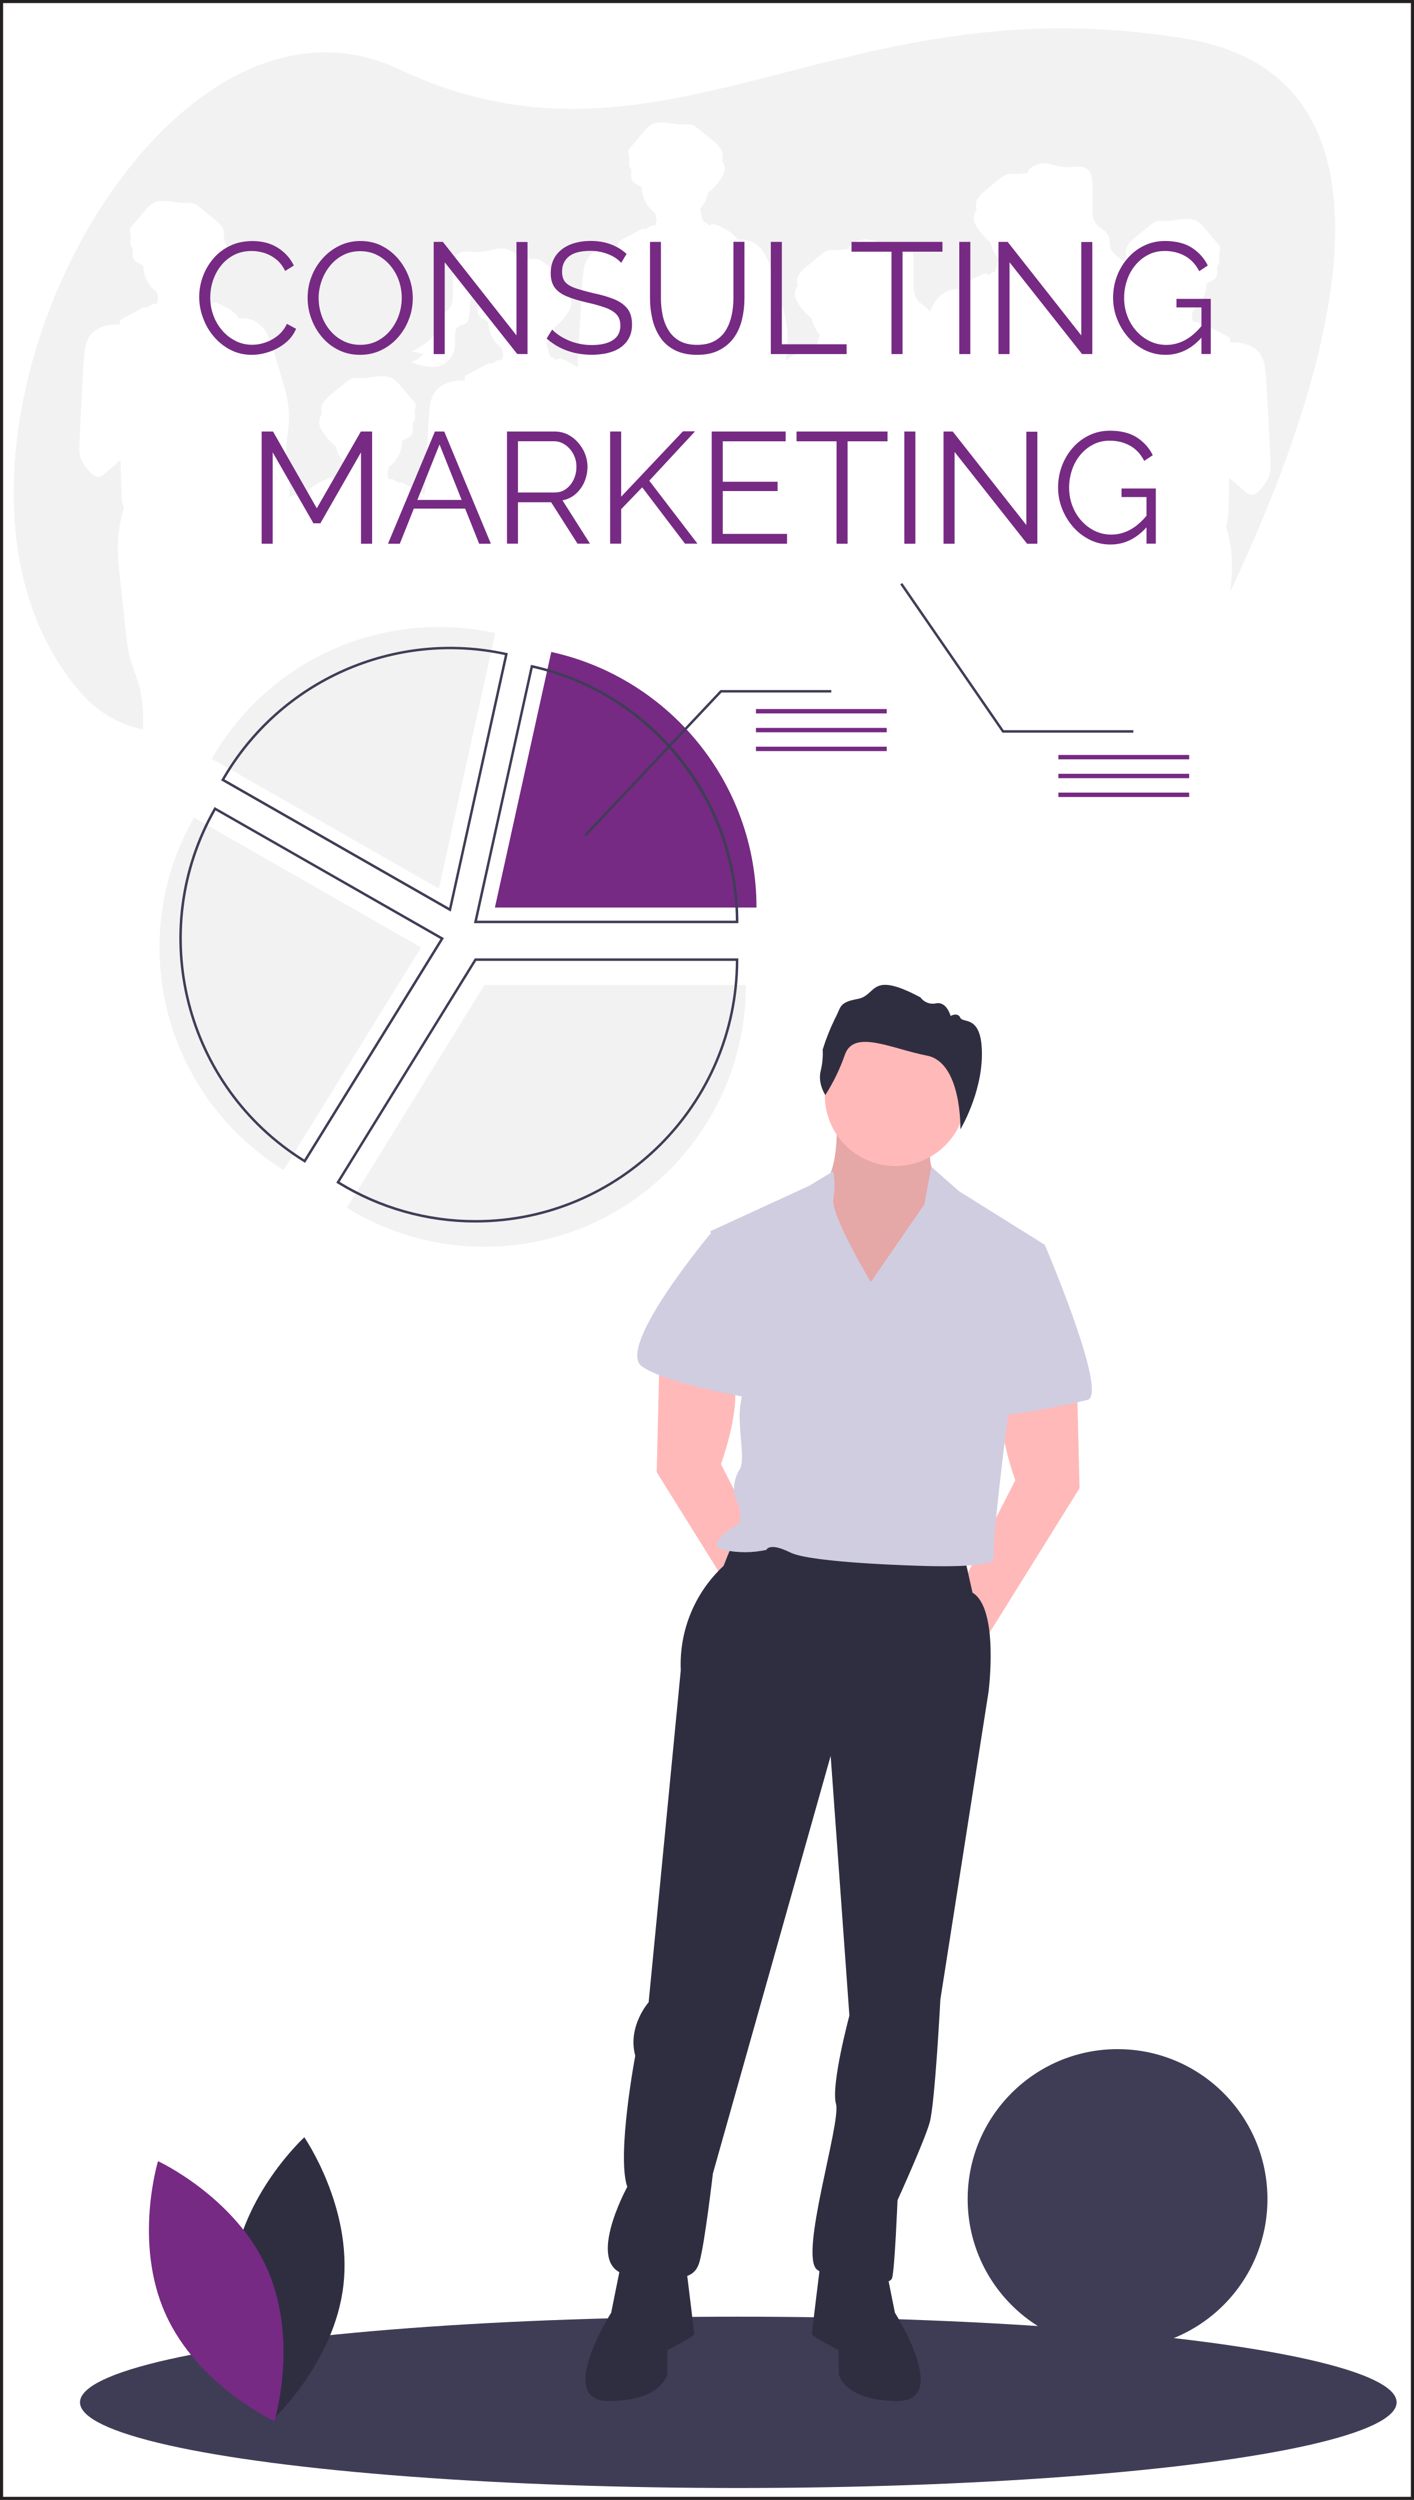
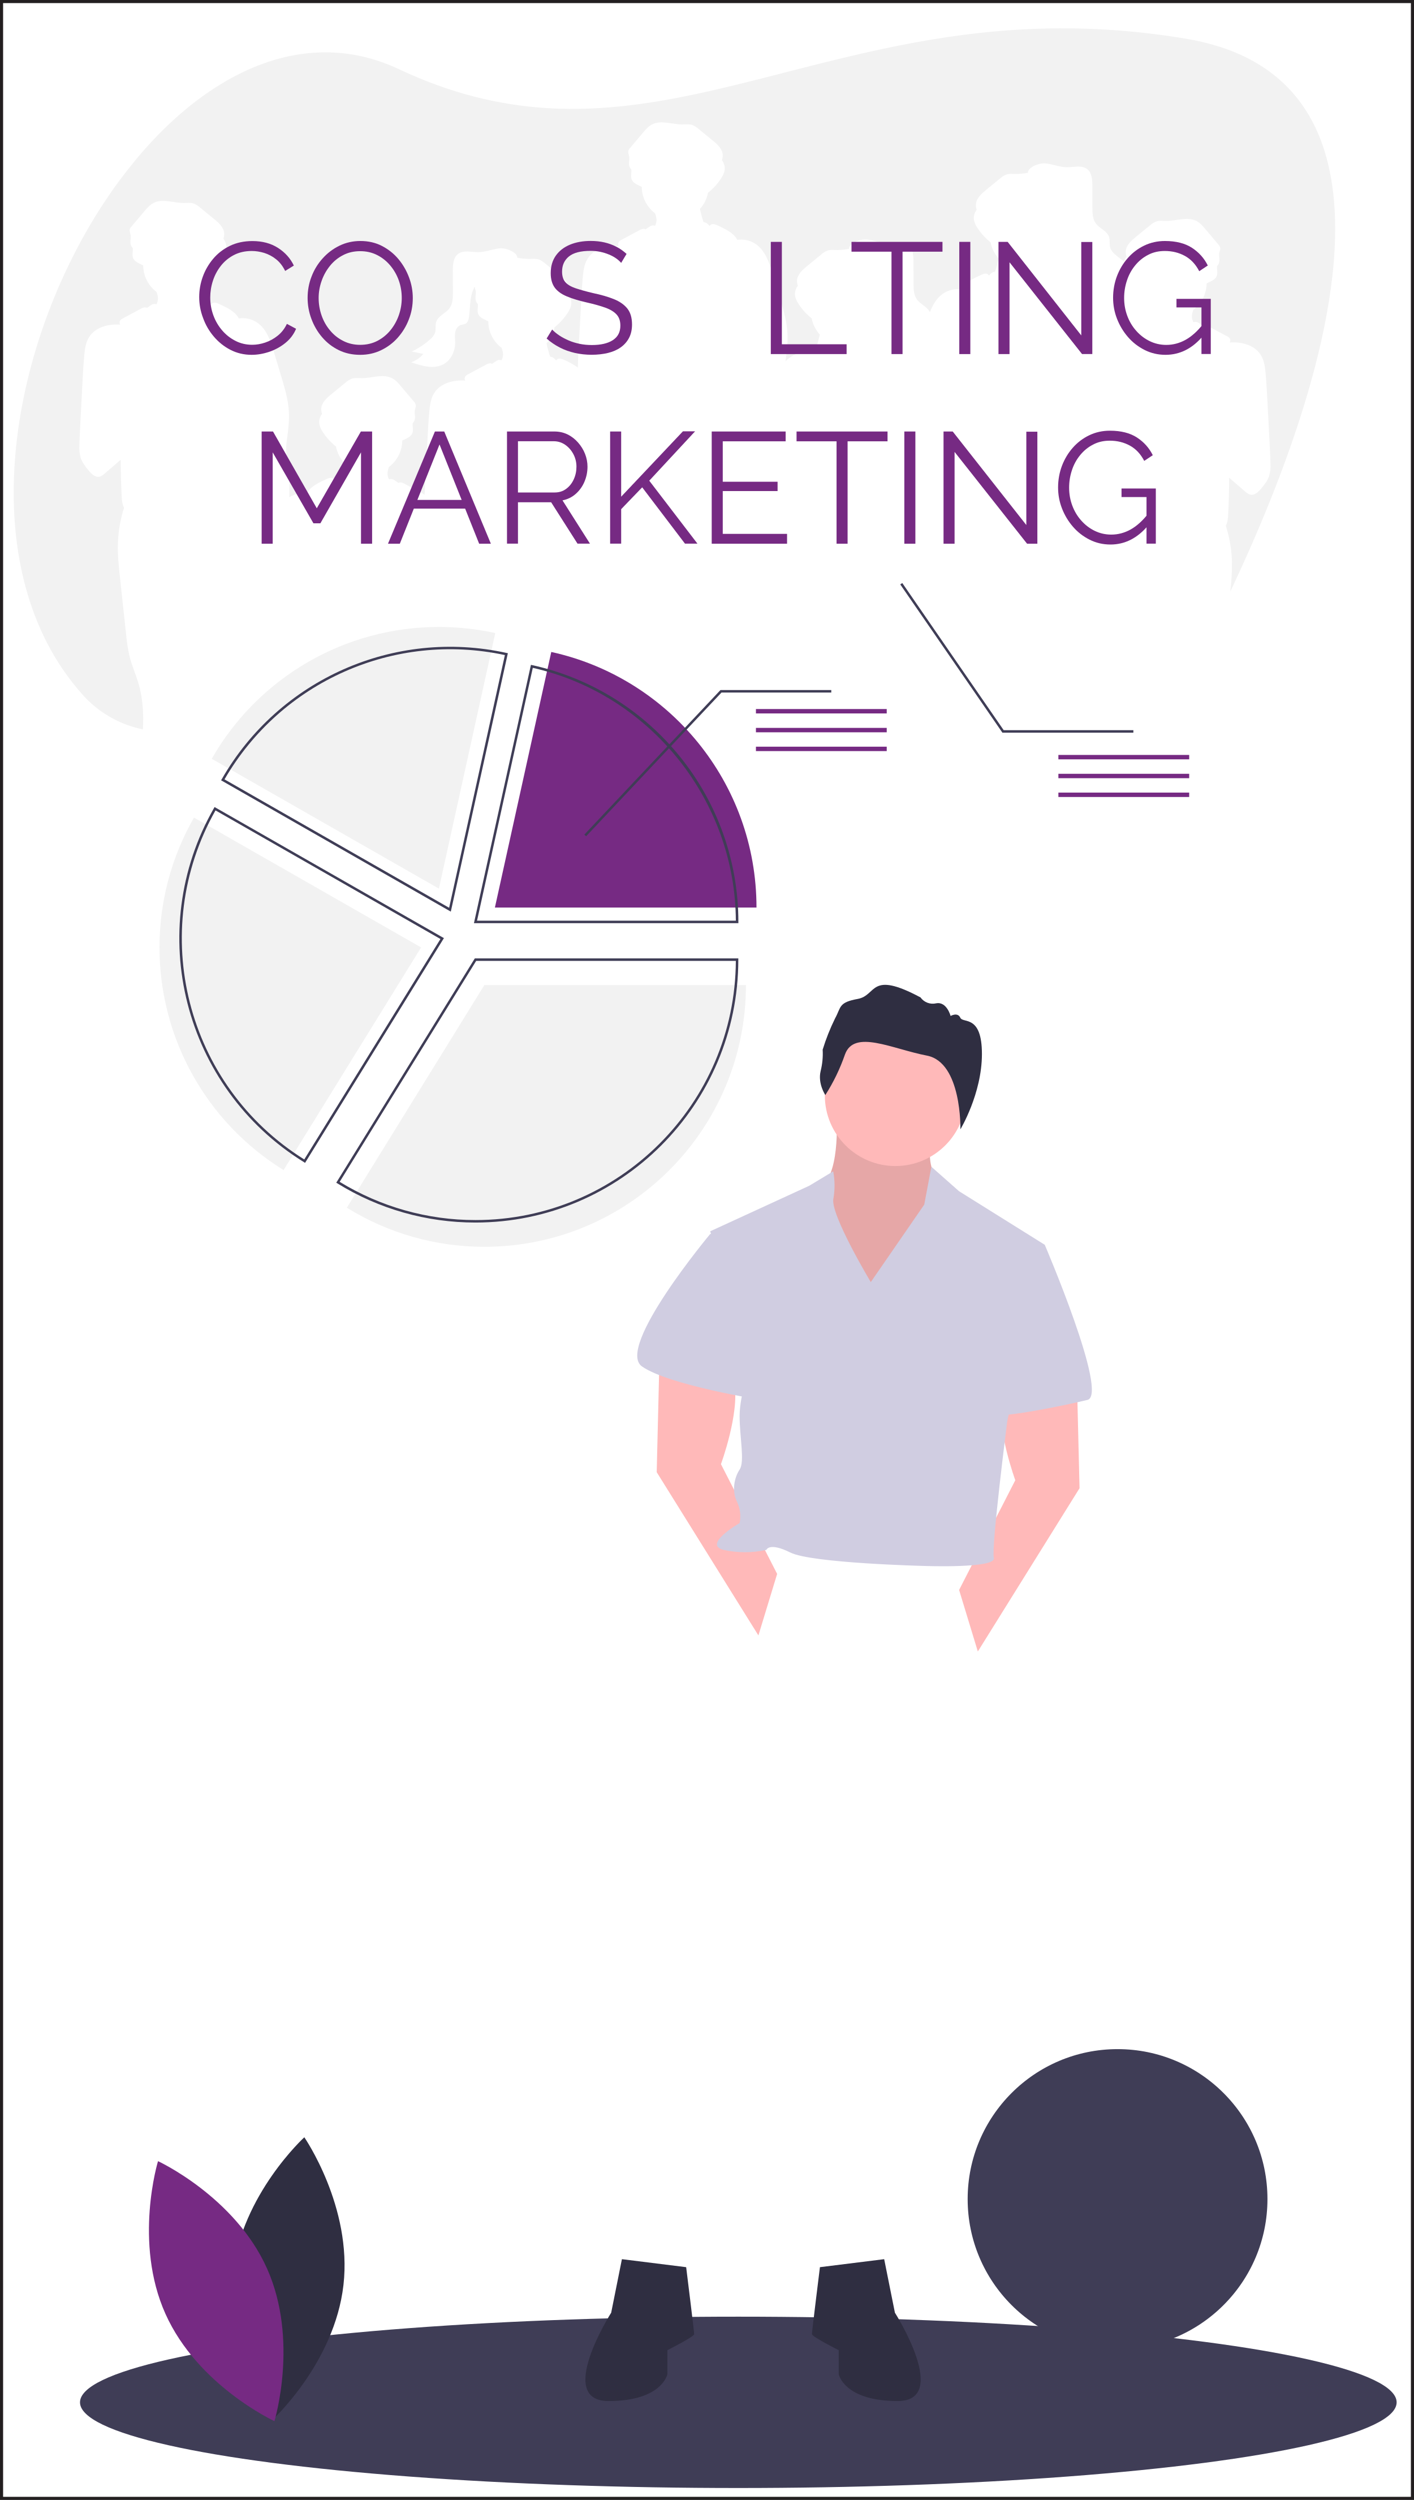
<svg xmlns="http://www.w3.org/2000/svg" version="1.1" id="Layer_1" x="0px" y="0px" width="228px" height="403px" viewBox="0 0 228 403" style="enable-background:new 0 0 228 403;" xml:space="preserve">
  <rect x="0" y="0" width="228" height="403" fill="#808080" stroke="none" />
  <style type="text/css"> .st0{fill:#FFFFFF;stroke:#231F20;stroke-miterlimit:10;} .st1{fill:#F2F2F2;} .st2{fill:#762A83;} .st3{fill:#3F3D56;} .st4{fill:#FFB9B9;} .st5{opacity:0.1;enable-background:new ;} .st6{fill:#2F2E41;} .st7{fill:#D0CDE1;} </style>
  <rect class="st0" width="228" height="403" />
  <path class="st1" d="M214.59,28.54c-0.14-0.77-0.3-1.53-0.48-2.27c-1.98-8.03-6.63-14.43-15.14-17.9c-0.73-0.3-1.49-0.57-2.28-0.82 c-1.79-0.57-3.62-1.01-5.48-1.31c-17.85-2.99-32.86-1.57-46.39,1.13c-0.76,0.15-1.52,0.31-2.28,0.47 c-18.97,4.01-35.12,10.22-52.36,9.68c-0.76-0.02-1.51-0.06-2.27-0.11c-7.51-0.5-15.27-2.34-23.57-6.25 c-9.81-4.62-19.79-3.07-28.79,2.44c-5.08,3.1-9.85,7.46-14.1,12.69l-0.01,0.02c-0.6,0.74-1.19,1.49-1.77,2.25 C5.82,46.93-1.87,74.43,4.44,95.74c0.23,0.77,0.47,1.53,0.74,2.28c1.82,5.2,4.53,9.97,8.25,14.09c2.16,2.38,4.92,4.13,8,5.06 c0.53,0.16,1.07,0.3,1.61,0.41c0.15-2.59-0.02-5.17-0.78-7.64c-0.41-1.34-0.99-2.64-1.34-4c-0.29-1.22-0.48-2.46-0.59-3.71 c-0.32-3-0.65-6-0.97-9c-0.2-1.85-0.41-3.71-0.35-5.58c0.06-1.97,0.39-3.92,0.99-5.8c-0.29-0.55-0.35-1.2-0.38-1.82 c-0.1-1.97-0.15-3.95-0.16-5.92c-0.32,0.28-0.64,0.56-0.96,0.84l-1.65,1.41c-0.22,0.22-0.49,0.39-0.78,0.48 c-0.72,0.17-1.35-0.46-1.82-1.04c-0.46-0.57-0.97-1.21-1.23-1.94c-0.19-0.67-0.27-1.38-0.22-2.08c0.02-0.9,0.06-1.79,0.11-2.69 l0.39-7.48c0.07-1.43,0.15-2.85,0.28-4.27c0.09-1.02,0.22-2.06,0.75-2.94c0.99-1.64,3.11-2.21,5.03-2.07 c-0.1-0.19-0.1-0.42-0.02-0.61c0.12-0.18,0.29-0.33,0.5-0.41l2.84-1.52c0.2-0.13,0.43-0.21,0.67-0.24c0.13,0,0.25,0.02,0.36,0.08 l0.55-0.38c0.12-0.1,0.26-0.17,0.41-0.22c0.18-0.05,0.38-0.04,0.56,0.03c0.14-0.28,0.22-0.58,0.24-0.89 c-0.01-0.38-0.09-0.76-0.24-1.12c-1.34-1.01-2.13-2.58-2.14-4.26c-0.61-0.34-1.4-0.54-1.65-1.26c-0.17-0.49,0.03-1.04-0.04-1.55 c-0.14-0.13-0.24-0.3-0.3-0.48c-0.18-0.51,0.05-1.08-0.04-1.61c-0.05-0.29-0.2-0.58-0.15-0.87c0.06-0.21,0.17-0.39,0.32-0.54 l2.01-2.38c0.44-0.52,0.9-1.06,1.51-1.38c1.46-0.75,3.21,0,4.85,0c0.55,0,1.12-0.08,1.64,0.09c0.37,0.15,0.71,0.37,1.01,0.64 l2.25,1.84c0.76,0.61,1.57,1.35,1.65,2.32c0.02,0.29-0.03,0.59-0.13,0.87c0.26,0.34,0.42,0.74,0.46,1.16 c0.05,0.68-0.28,1.32-0.65,1.88c-0.57,0.84-1.26,1.59-2.05,2.22c-0.19,0.97-0.63,1.87-1.3,2.6c0.15,0.71,0.34,1.42,0.58,2.11 c0.01,0.01,0.01,0.02,0.01,0.03c0.19,0.01,0.38,0.08,0.53,0.19c0.16,0.12,0.31,0.26,0.44,0.41c0.07-0.11,0.18-0.2,0.3-0.25 c0.3-0.12,0.64,0.02,0.94,0.15c0.9,0.41,1.82,0.83,2.56,1.5c0.27,0.24,0.49,0.53,0.67,0.85c1.03-0.15,2.08,0.08,2.95,0.67 c1.55,1.06,2.18,3,2.72,4.79l1.21,4.03c0.53,1.77,1.06,3.55,1.18,5.39c0.11,1.67-0.12,3.35-0.35,5.01c-0.32,2.3,0.43,4.82,0.44,7.14 c0,0.6,0,1.2-0.01,1.8c0.83-0.52,1.82-0.73,2.79-0.59c0.17-0.32,0.4-0.6,0.67-0.85c0.73-0.67,1.65-1.09,2.56-1.5 c0.3-0.14,0.64-0.27,0.94-0.15c0.12,0.05,0.23,0.14,0.3,0.25c0.13-0.15,0.28-0.29,0.44-0.41c0.16-0.11,0.34-0.18,0.53-0.19 c0-0.01,0.01-0.02,0.01-0.03c0.24-0.69,0.43-1.39,0.58-2.11c-0.66-0.73-1.11-1.63-1.3-2.6c-0.79-0.63-1.48-1.38-2.05-2.22 c-0.38-0.56-0.7-1.21-0.65-1.88c0.04-0.42,0.2-0.83,0.46-1.16c-0.1-0.28-0.14-0.57-0.13-0.87c0.07-0.97,0.89-1.7,1.65-2.32 l2.25-1.84c0.3-0.27,0.64-0.49,1.01-0.64c0.52-0.18,1.09-0.09,1.64-0.09c1.64,0,3.39-0.74,4.85,0c0.61,0.31,1.07,0.85,1.51,1.38 l2.01,2.38c0.15,0.15,0.26,0.34,0.32,0.54c0.06,0.29-0.09,0.58-0.15,0.87c-0.09,0.53,0.14,1.1-0.04,1.61 c-0.06,0.18-0.17,0.34-0.3,0.48c-0.07,0.52,0.13,1.06-0.04,1.55c-0.25,0.72-1.04,0.92-1.65,1.26c-0.02,1.67-0.81,3.23-2.14,4.24 c-0.15,0.35-0.23,0.73-0.24,1.12c0.02,0.31,0.1,0.61,0.24,0.89c0.18-0.06,0.37-0.07,0.56-0.03c0.15,0.05,0.29,0.13,0.41,0.22 l0.55,0.38c0.11-0.05,0.24-0.08,0.36-0.08c0.24,0.03,0.47,0.11,0.67,0.24l2.84,1.52c0.12,0.06,0.24,0.14,0.35,0.23 c0.02-0.55,0.05-1.1,0.08-1.65l0.4-7.48c0.07-1.43,0.15-2.85,0.28-4.27c0.09-1.02,0.22-2.06,0.75-2.94 c0.99-1.64,3.11-2.21,5.03-2.07c-0.1-0.19-0.1-0.42-0.02-0.61c0.12-0.18,0.29-0.33,0.5-0.41l2.84-1.52c0.2-0.13,0.43-0.21,0.67-0.24 c0.13,0,0.25,0.02,0.36,0.08l0.55-0.38c0.12-0.1,0.26-0.17,0.41-0.22c0.18-0.05,0.38-0.04,0.56,0.03c0.14-0.28,0.22-0.58,0.24-0.89 c-0.01-0.38-0.09-0.76-0.24-1.12c-1.34-1.01-2.13-2.58-2.14-4.26c-0.61-0.34-1.4-0.54-1.65-1.26c-0.17-0.49,0.03-1.04-0.04-1.55 c-0.14-0.13-0.24-0.3-0.3-0.48c-0.18-0.51,0.05-1.08-0.04-1.61c-0.07-0.23-0.12-0.46-0.16-0.7c-0.22,0.42-0.4,0.86-0.51,1.33 c-0.29,1.16-0.24,2.38-0.41,3.56c-0.06,0.41-0.18,0.85-0.52,1.06c-0.27,0.17-0.61,0.15-0.9,0.27c-0.48,0.2-0.75,0.74-0.82,1.25 c-0.07,0.52,0.01,1.04,0.01,1.57c0,1.37-0.66,2.78-1.85,3.45c-1.57,0.88-3.53,0.3-5.23-0.3c0.76-0.27,1.43-0.74,1.95-1.35 l-1.87-0.38c1.09-0.51,2.09-1.18,2.98-1.98c0.33-0.26,0.59-0.61,0.76-1c0.2-0.57,0.01-1.23,0.2-1.8c0.32-0.98,1.52-1.36,2.14-2.19 c0.54-0.72,0.56-1.7,0.55-2.6l-0.01-3.43c0-0.99,0.06-2.13,0.85-2.73c0.88-0.67,2.12-0.29,3.23-0.29c1.16,0,2.27-0.48,3.43-0.61 c1.09-0.12,2.92,0.64,2.89,1.51c0.61,0.11,1.22,0.17,1.84,0.19c0.55,0,1.12-0.08,1.64,0.09c0.37,0.15,0.71,0.37,1.01,0.64l2.25,1.84 c0.76,0.61,1.57,1.35,1.64,2.32c0.02,0.29-0.03,0.59-0.13,0.87c0.26,0.34,0.42,0.74,0.46,1.16c0.05,0.68-0.28,1.32-0.65,1.88 c-0.57,0.84-1.26,1.59-2.05,2.22c-0.19,0.97-0.63,1.87-1.3,2.6c0.15,0.71,0.34,1.42,0.58,2.11c0.01,0.01,0.01,0.02,0.01,0.03 c0.19,0.01,0.38,0.08,0.53,0.19c0.16,0.12,0.31,0.26,0.44,0.41c0.07-0.11,0.18-0.2,0.3-0.25c0.3-0.12,0.64,0.02,0.94,0.15 c0.8,0.33,1.55,0.75,2.25,1.25c0-0.04,0-0.08,0-0.12c0.02-0.9,0.06-1.79,0.11-2.69l0.41-7.49c0.07-1.43,0.15-2.85,0.28-4.27 c0.09-1.02,0.22-2.06,0.75-2.94c0.99-1.64,3.11-2.21,5.03-2.07c-0.1-0.19-0.1-0.42-0.02-0.61c0.12-0.18,0.29-0.33,0.5-0.41 l2.84-1.52c0.2-0.13,0.43-0.21,0.67-0.24c0.13,0,0.25,0.02,0.36,0.08l0.55-0.38c0.12-0.1,0.26-0.17,0.41-0.22 c0.18-0.05,0.38-0.04,0.56,0.03c0.14-0.28,0.22-0.58,0.24-0.89c-0.01-0.38-0.09-0.76-0.24-1.12c-1.34-1.01-2.13-2.58-2.14-4.26 c-0.61-0.34-1.4-0.54-1.65-1.26c-0.17-0.49,0.03-1.04-0.04-1.55c-0.14-0.13-0.24-0.3-0.3-0.48c-0.18-0.51,0.05-1.08-0.04-1.61 c-0.05-0.29-0.2-0.58-0.15-0.87c0.06-0.21,0.17-0.39,0.32-0.54l2.01-2.38c0.44-0.52,0.9-1.06,1.51-1.38c1.46-0.75,3.21,0,4.85,0 c0.55,0,1.12-0.08,1.64,0.09c0.37,0.15,0.71,0.37,1.01,0.64l2.25,1.84c0.76,0.61,1.57,1.35,1.64,2.32c0.02,0.29-0.03,0.59-0.13,0.87 c0.26,0.34,0.42,0.74,0.46,1.16c0.05,0.68-0.28,1.32-0.65,1.88c-0.57,0.84-1.26,1.59-2.05,2.22c-0.19,0.97-0.63,1.87-1.3,2.6 c0.15,0.71,0.34,1.42,0.58,2.11c0.01,0.01,0.01,0.02,0.01,0.03c0.19,0.01,0.38,0.08,0.53,0.19c0.16,0.12,0.31,0.26,0.44,0.41 c0.07-0.11,0.18-0.2,0.3-0.25c0.3-0.12,0.64,0.02,0.94,0.15c0.9,0.41,1.82,0.83,2.56,1.5c0.27,0.24,0.49,0.53,0.67,0.85 c1.04-0.16,2.09,0.08,2.96,0.67c1.55,1.06,2.18,3,2.72,4.79l1.21,4.03c0.53,1.77,1.06,3.55,1.18,5.39c0.1,1.56-0.09,3.13-0.3,4.68 c0.05-0.05,0.1-0.11,0.16-0.16c0.73-0.67,1.65-1.09,2.56-1.5c0.3-0.14,0.64-0.27,0.94-0.15c0.12,0.05,0.23,0.14,0.3,0.25 c0.13-0.15,0.28-0.29,0.44-0.41c0.16-0.11,0.34-0.18,0.53-0.19c0-0.01,0.01-0.02,0.01-0.03c0.24-0.69,0.43-1.39,0.58-2.11 c-0.66-0.73-1.11-1.63-1.3-2.6c-0.79-0.63-1.48-1.38-2.05-2.22c-0.38-0.56-0.7-1.21-0.65-1.88c0.04-0.42,0.2-0.83,0.46-1.16 c-0.1-0.28-0.14-0.57-0.13-0.87c0.07-0.97,0.89-1.7,1.64-2.32l2.25-1.84c0.3-0.27,0.64-0.49,1.01-0.64 c0.52-0.18,1.09-0.09,1.64-0.09c0.62-0.02,1.23-0.08,1.84-0.19c-0.03-0.87,1.79-1.64,2.89-1.51c1.16,0.13,2.27,0.61,3.43,0.61 c1.1,0,2.35-0.37,3.23,0.29c0.79,0.6,0.85,1.74,0.85,2.73l0.01,3.45c0,0.9,0.02,1.87,0.55,2.6c0.59,0.79,1.7,1.17,2.08,2.05 c0.46-1.19,1.09-2.29,2.12-3c0.86-0.58,1.91-0.82,2.94-0.68c0.17-0.32,0.4-0.6,0.67-0.85c0.73-0.67,1.65-1.09,2.56-1.5 c0.3-0.14,0.64-0.27,0.94-0.15c0.12,0.05,0.23,0.14,0.3,0.25c0.13-0.15,0.28-0.29,0.44-0.41c0.16-0.11,0.34-0.18,0.53-0.19 c0-0.01,0.01-0.02,0.01-0.03c0.24-0.69,0.43-1.39,0.58-2.11c-0.66-0.73-1.11-1.63-1.3-2.6c-0.79-0.63-1.48-1.38-2.05-2.22 c-0.38-0.56-0.7-1.21-0.65-1.88c0.04-0.42,0.2-0.83,0.46-1.16c-0.1-0.28-0.14-0.57-0.13-0.87c0.07-0.97,0.89-1.7,1.64-2.32 l2.25-1.84c0.3-0.27,0.64-0.49,1.01-0.64c0.52-0.18,1.09-0.09,1.64-0.09c0.62-0.02,1.23-0.08,1.84-0.19 c-0.03-0.87,1.79-1.64,2.89-1.51c1.16,0.13,2.27,0.61,3.43,0.61c1.1,0,2.35-0.37,3.23,0.29c0.79,0.6,0.85,1.74,0.85,2.73l0.01,3.44 c0,0.9,0.02,1.87,0.55,2.6c0.61,0.83,1.82,1.2,2.14,2.19c0.18,0.58,0,1.23,0.2,1.8c0.17,0.39,0.43,0.73,0.76,1 c0.46,0.41,0.95,0.79,1.46,1.13c0.08-0.27,0.21-0.53,0.39-0.76c-0.1-0.28-0.14-0.57-0.13-0.87c0.07-0.97,0.89-1.7,1.64-2.32 l2.25-1.84c0.3-0.27,0.64-0.49,1.01-0.64c0.52-0.18,1.09-0.09,1.64-0.09c1.64,0,3.39-0.74,4.85,0c0.61,0.31,1.07,0.85,1.51,1.38 l2.01,2.38c0.15,0.15,0.26,0.34,0.32,0.54c0.06,0.29-0.09,0.58-0.15,0.87c-0.09,0.53,0.14,1.1-0.04,1.61 c-0.06,0.18-0.17,0.34-0.3,0.48c-0.07,0.52,0.13,1.06-0.04,1.55c-0.25,0.72-1.04,0.92-1.65,1.26c-0.02,1.67-0.81,3.23-2.14,4.24 c-0.15,0.35-0.23,0.73-0.24,1.12c0.02,0.31,0.1,0.61,0.24,0.89c0.18-0.06,0.37-0.07,0.56-0.03c0.15,0.05,0.29,0.13,0.41,0.22 l0.55,0.38c0.11-0.05,0.24-0.08,0.36-0.08c0.24,0.03,0.47,0.11,0.67,0.24l2.84,1.52c0.2,0.08,0.38,0.23,0.5,0.41 c0.09,0.2,0.08,0.42-0.02,0.61c1.93-0.14,4.05,0.43,5.03,2.07c0.53,0.87,0.66,1.92,0.75,2.94c0.13,1.42,0.2,2.85,0.28,4.27l0.39,7.5 c0.05,0.9,0.09,1.79,0.11,2.69c0.05,0.7-0.03,1.4-0.22,2.08c-0.25,0.73-0.74,1.34-1.23,1.94s-1.1,1.21-1.82,1.04 c-0.29-0.1-0.56-0.26-0.78-0.48l-1.65-1.41c-0.32-0.27-0.64-0.55-0.96-0.84c-0.01,1.97-0.06,3.95-0.16,5.92 c-0.03,0.61-0.08,1.27-0.38,1.82c0.6,1.88,0.94,3.83,0.99,5.8c0.02,1.61-0.07,3.21-0.27,4.81c0.17-0.36,0.34-0.73,0.52-1.1 C207.82,75.22,218.08,47.84,214.59,28.54z" />
  <g>
    <path class="st2" d="M32.12,47.88c0-1.1,0.19-2.19,0.57-3.25c0.38-1.06,0.94-2.03,1.67-2.9c0.73-0.87,1.63-1.57,2.7-2.09 s2.28-0.78,3.64-0.78c1.61,0,2.99,0.37,4.14,1.11c1.15,0.74,1.99,1.69,2.54,2.84l-1.4,0.87c-0.39-0.8-0.88-1.43-1.48-1.9 c-0.59-0.47-1.23-0.8-1.9-1.01c-0.67-0.2-1.34-0.31-2-0.31c-1.09,0-2.05,0.22-2.88,0.65c-0.83,0.43-1.53,1.01-2.1,1.73 s-1,1.53-1.29,2.42c-0.29,0.89-0.43,1.8-0.43,2.71c0,1,0.17,1.96,0.51,2.88c0.34,0.92,0.82,1.73,1.43,2.43 c0.61,0.71,1.33,1.27,2.15,1.68c0.82,0.42,1.72,0.62,2.69,0.62c0.68,0,1.38-0.12,2.09-0.36c0.71-0.24,1.38-0.6,2-1.1 c0.62-0.49,1.12-1.13,1.49-1.91L47.74,53c-0.37,0.9-0.95,1.66-1.73,2.29s-1.65,1.1-2.61,1.43c-0.96,0.32-1.9,0.48-2.82,0.48 c-1.24,0-2.38-0.27-3.41-0.8c-1.04-0.53-1.93-1.25-2.69-2.14s-1.34-1.89-1.74-3.01C32.32,50.14,32.12,49.02,32.12,47.88z" />
    <path class="st2" d="M58.08,57.2c-1.27,0-2.43-0.25-3.46-0.76c-1.04-0.51-1.93-1.2-2.68-2.08c-0.75-0.87-1.32-1.86-1.73-2.96 c-0.41-1.1-0.61-2.22-0.61-3.38c0-1.21,0.21-2.36,0.64-3.45c0.42-1.1,1.02-2.07,1.8-2.93c0.77-0.86,1.68-1.54,2.71-2.04 c1.04-0.5,2.16-0.75,3.36-0.75c1.27,0,2.43,0.26,3.46,0.79s1.92,1.23,2.66,2.11c0.74,0.88,1.31,1.87,1.72,2.96 c0.41,1.09,0.61,2.2,0.61,3.34c0,1.21-0.21,2.36-0.64,3.45c-0.42,1.1-1.02,2.07-1.78,2.93c-0.76,0.86-1.66,1.53-2.7,2.03 S59.28,57.2,58.08,57.2z M51.38,48.03c0,0.99,0.16,1.93,0.48,2.84c0.32,0.91,0.78,1.72,1.38,2.42c0.59,0.71,1.3,1.27,2.13,1.68 c0.82,0.42,1.73,0.62,2.71,0.62c1.04,0,1.97-0.22,2.79-0.65c0.82-0.43,1.53-1.01,2.11-1.73s1.03-1.53,1.34-2.43 c0.31-0.9,0.46-1.82,0.46-2.75c0-0.98-0.16-1.93-0.48-2.83c-0.32-0.9-0.79-1.71-1.39-2.42s-1.31-1.27-2.13-1.68 c-0.82-0.41-1.72-0.61-2.7-0.61c-1.02,0-1.94,0.21-2.76,0.64c-0.82,0.42-1.53,1-2.11,1.72s-1.04,1.53-1.35,2.43 C51.54,46.18,51.38,47.1,51.38,48.03z" />
-     <path class="st2" d="M71.71,42.28v14.8h-1.78V38.99h1.48l11.87,15.08V39.01h1.78v18.06H83.4L71.71,42.28z" />
    <path class="st2" d="M100.16,42.38c-0.25-0.29-0.55-0.55-0.89-0.78c-0.34-0.23-0.72-0.43-1.15-0.6c-0.42-0.17-0.88-0.31-1.36-0.41 c-0.48-0.1-1-0.15-1.54-0.15c-1.58,0-2.74,0.3-3.48,0.9c-0.74,0.6-1.11,1.42-1.11,2.45c0,0.71,0.17,1.27,0.52,1.68 s0.9,0.74,1.64,0.99c0.75,0.25,1.7,0.52,2.85,0.79c1.29,0.27,2.4,0.59,3.34,0.97c0.93,0.37,1.66,0.88,2.17,1.51 c0.51,0.64,0.76,1.5,0.76,2.58c0,0.83-0.16,1.55-0.48,2.16c-0.32,0.61-0.77,1.12-1.35,1.53c-0.58,0.41-1.27,0.71-2.06,0.9 c-0.8,0.19-1.67,0.29-2.62,0.29c-0.93,0-1.83-0.1-2.69-0.29c-0.86-0.2-1.67-0.48-2.43-0.87s-1.48-0.87-2.14-1.46l0.89-1.45 c0.32,0.34,0.71,0.66,1.16,0.96c0.45,0.3,0.95,0.56,1.5,0.8c0.55,0.24,1.15,0.42,1.78,0.55s1.29,0.19,1.97,0.19 c1.44,0,2.57-0.26,3.38-0.79c0.81-0.53,1.21-1.3,1.21-2.34c0-0.75-0.2-1.34-0.61-1.79s-1.02-0.82-1.83-1.11 c-0.81-0.29-1.82-0.57-3.01-0.84c-1.26-0.29-2.32-0.61-3.18-0.97c-0.87-0.36-1.52-0.83-1.95-1.41c-0.43-0.59-0.65-1.36-0.65-2.33 c0-1.12,0.28-2.06,0.83-2.84c0.55-0.77,1.31-1.36,2.28-1.76c0.97-0.4,2.08-0.6,3.34-0.6c0.8,0,1.54,0.08,2.23,0.24 c0.69,0.16,1.32,0.4,1.91,0.7s1.13,0.69,1.64,1.15L100.16,42.38z" />
-     <path class="st2" d="M112.42,57.2c-1.43,0-2.63-0.25-3.62-0.76c-0.99-0.51-1.77-1.19-2.34-2.05c-0.58-0.86-1-1.83-1.26-2.92 s-0.39-2.21-0.39-3.36v-9.12h1.76v9.12c0,0.93,0.1,1.85,0.29,2.75c0.19,0.9,0.51,1.71,0.96,2.42c0.44,0.71,1.04,1.28,1.78,1.69 c0.75,0.42,1.68,0.62,2.8,0.62c1.15,0,2.11-0.22,2.87-0.65s1.35-1.01,1.78-1.72c0.43-0.71,0.74-1.52,0.93-2.41s0.28-1.8,0.28-2.71 v-9.12h1.78v9.12c0,1.21-0.14,2.36-0.41,3.46c-0.27,1.1-0.71,2.07-1.31,2.9c-0.6,0.83-1.39,1.49-2.36,1.99 C114.99,56.96,113.81,57.2,112.42,57.2z" />
    <path class="st2" d="M124.29,57.08V38.99h1.78V55.5h10.44v1.58H124.29z" />
    <path class="st2" d="M151.98,40.57h-6.45v16.51h-1.78V40.57h-6.45v-1.58h14.67V40.57z" />
    <path class="st2" d="M154.68,57.08V38.99h1.78v18.09H154.68z" />
    <path class="st2" d="M162.78,42.28v14.8H161V38.99h1.48l11.87,15.08V39.01h1.78v18.06h-1.66L162.78,42.28z" />
    <path class="st2" d="M187.93,57.2c-1.21,0-2.33-0.26-3.36-0.78c-1.04-0.52-1.94-1.22-2.7-2.1c-0.76-0.88-1.35-1.87-1.77-2.96 c-0.42-1.09-0.62-2.21-0.62-3.36c0-1.22,0.21-2.38,0.62-3.48c0.42-1.1,1-2.07,1.75-2.92c0.75-0.85,1.63-1.52,2.65-2.01 c1.02-0.49,2.13-0.74,3.34-0.74c1.78,0,3.24,0.37,4.36,1.1c1.12,0.73,1.97,1.68,2.55,2.85l-1.38,0.92 c-0.58-1.12-1.35-1.94-2.32-2.47s-2.05-0.79-3.24-0.79c-1,0-1.91,0.21-2.71,0.64c-0.81,0.42-1.5,0.99-2.08,1.71 c-0.58,0.71-1.02,1.52-1.31,2.42c-0.3,0.9-0.45,1.83-0.45,2.8c0,1.02,0.17,1.98,0.51,2.89c0.34,0.91,0.82,1.72,1.45,2.42 c0.63,0.71,1.35,1.26,2.18,1.66c0.82,0.4,1.71,0.6,2.66,0.6c1.1,0,2.15-0.28,3.13-0.83c0.98-0.55,1.93-1.41,2.83-2.56v1.89 C192.3,56.17,190.27,57.2,187.93,57.2z M193.73,49.56h-4.03v-1.38h5.53v8.89h-1.5V49.56z" />
    <path class="st2" d="M58.21,87.65V72.92l-6.55,11.44h-1.12l-6.57-11.44v14.73h-1.78V69.56h1.83l7.06,12.38l7.11-12.38h1.81v18.09 H58.21z" />
    <path class="st2" d="M70.13,69.56h1.5l7.52,18.09h-1.89L75,81.99h-8.27l-2.26,5.66h-1.91L70.13,69.56z M74.44,80.59l-3.57-8.94 l-3.57,8.94H74.44z" />
    <path class="st2" d="M81.75,87.65V69.56h7.64c0.78,0,1.49,0.16,2.14,0.48c0.65,0.32,1.21,0.76,1.69,1.31 c0.48,0.55,0.86,1.16,1.12,1.83c0.26,0.67,0.39,1.35,0.39,2.05c0,0.87-0.17,1.68-0.5,2.45s-0.8,1.41-1.4,1.94 c-0.6,0.53-1.31,0.88-2.13,1.04l4.43,6.98h-2.01l-4.25-6.67h-5.35v6.67H81.75z M83.53,79.39h5.91c0.71,0,1.33-0.19,1.86-0.59 c0.53-0.39,0.93-0.9,1.22-1.54c0.29-0.64,0.43-1.31,0.43-2.03c0-0.73-0.17-1.41-0.5-2.03c-0.33-0.62-0.77-1.12-1.32-1.5 c-0.55-0.38-1.17-0.57-1.85-0.57h-5.76V79.39z" />
    <path class="st2" d="M98.38,87.65V69.56h1.78v10.51l9.96-10.54h1.96l-7.39,7.96l7.77,10.15h-2.01l-6.9-9.08l-3.39,3.52v5.56H98.38z " />
    <path class="st2" d="M126.91,86.07v1.58h-12.15V69.56h11.92v1.58h-10.14v6.52h8.84v1.5h-8.84v6.9H126.91z" />
    <path class="st2" d="M143.12,71.14h-6.45v16.51h-1.78V71.14h-6.45v-1.58h14.67V71.14z" />
    <path class="st2" d="M145.82,87.65V69.56h1.78v18.09H145.82z" />
    <path class="st2" d="M153.92,72.85v14.8h-1.78V69.56h1.48l11.87,15.08V69.59h1.78v18.06h-1.66L153.92,72.85z" />
    <path class="st2" d="M179.06,87.78c-1.21,0-2.33-0.26-3.36-0.78c-1.04-0.52-1.94-1.22-2.7-2.1c-0.76-0.88-1.35-1.87-1.77-2.96 c-0.42-1.09-0.62-2.21-0.62-3.36c0-1.22,0.21-2.38,0.62-3.48c0.42-1.1,1-2.07,1.75-2.92c0.75-0.85,1.63-1.52,2.65-2.01 c1.02-0.49,2.13-0.74,3.34-0.74c1.78,0,3.24,0.37,4.36,1.1c1.12,0.73,1.97,1.68,2.55,2.85l-1.38,0.92 c-0.58-1.12-1.35-1.94-2.32-2.47s-2.05-0.79-3.24-0.79c-1,0-1.91,0.21-2.71,0.64c-0.81,0.42-1.5,0.99-2.08,1.71 c-0.58,0.71-1.02,1.52-1.31,2.42c-0.3,0.9-0.45,1.83-0.45,2.8c0,1.02,0.17,1.98,0.51,2.89c0.34,0.91,0.82,1.72,1.45,2.42 c0.63,0.71,1.35,1.26,2.18,1.66c0.82,0.4,1.71,0.6,2.66,0.6c1.1,0,2.15-0.28,3.13-0.83c0.98-0.55,1.93-1.41,2.83-2.56v1.89 C183.43,86.74,181.4,87.78,179.06,87.78z M184.87,80.13h-4.03v-1.38h5.53v8.89h-1.5V80.13z" />
  </g>
  <g>
    <ellipse class="st3" cx="119.05" cy="387.27" rx="106.15" ry="13.81" />
    <circle class="st3" cx="180.2" cy="354.5" r="24.17" />
    <path class="st4" d="M134.8,178.64c0,0,0.86,8.63-1.73,12.08c-2.59,3.45,6.47,25.03,6.47,25.03l12.95-24.16 c0,0-4.32-2.59-1.73-9.92L134.8,178.64z" />
    <path class="st5" d="M134.8,178.64c0,0,0.86,8.63-1.73,12.08c-2.59,3.45,6.47,25.03,6.47,25.03l12.95-24.16 c0,0-4.32-2.59-1.73-9.92L134.8,178.64z" />
    <path class="st4" d="M173.64,222.22l0.43,17.69l-16.4,26.32l-3.02-9.92l9.06-17.69c0,0-3.02-8.2-2.16-12.95 S173.64,222.22,173.64,222.22z" />
    <path class="st4" d="M106.32,219.63l-0.43,17.69l16.4,26.32l3.02-9.92l-9.06-17.69c0,0,3.02-8.2,2.16-12.95 C117.54,218.33,106.32,219.63,106.32,219.63z" />
-     <path class="st6" d="M118.4,248.11l-1.73,4.32c-4.66,4.33-7.18,10.48-6.9,16.83l-5.18,53.51c0,0-3.45,3.88-2.16,8.63 c0,0-3.02,15.97-1.29,21.14c0,0-7.34,13.38,0.43,14.24c7.77,0.86,10.36,0.86,11.22-2.16c0.86-3.02,2.16-14.24,2.16-14.24 l18.99-67.32l3.02,41.86c0,0-3.02,11.22-2.16,14.24c0.86,3.02-6.04,24.6-3.02,26.75c3.02,2.16,11.65,3.02,12.08,1.29 c0.43-1.73,0.86-12.51,0.86-12.51s4.32-9.49,5.18-12.51c0.86-3.02,1.73-19.85,1.73-19.85l7.77-49.62c0,0,1.73-13.38-2.59-15.97 l-1.73-7.77L118.4,248.11z" />
    <path class="st6" d="M100.28,364.19l-1.73,8.63c0,0-9.06,14.24-0.43,14.24s9.49-4.32,9.49-4.32v-3.88c0,0,4.32-2.16,4.32-2.59 c0-0.43-1.29-10.79-1.29-10.79L100.28,364.19z" />
    <path class="st6" d="M142.57,364.19l1.73,8.63c0,0,9.06,14.24,0.43,14.24s-9.49-4.32-9.49-4.32v-3.88c0,0-4.32-2.16-4.32-2.59 c0-0.43,1.29-10.79,1.29-10.79L142.57,364.19z" />
    <circle class="st4" cx="144.38" cy="176.59" r="11.38" />
    <path class="st7" d="M140.41,206.68c0,0-6.47-10.79-6.04-13.38c0.27-1.48,0.26-3-0.02-4.48l-3.86,2.33l-15.97,7.34l6.47,21.58 c0,0-1.73,4.75-1.73,8.2s0.86,7.34,0,8.63c-0.86,1.29-1.29,3.45-0.43,5.18c0.52,1.07,0.67,2.29,0.43,3.45c0,0-6.04,3.45-2.59,4.32 c2.27,0.5,4.63,0.5,6.9,0c0,0,0.43-1.29,3.88,0.43s21.58,2.16,21.58,2.16s11.65,0.43,11.22-1.29c-0.43-1.73,2.16-22.01,2.16-22.01 l6.04-28.48l-13.81-8.63l-4.46-3.94l-1.15,6.1L140.41,206.68z" />
    <path class="st7" d="M117.54,198.92h-3.02c0,0-15.32,18.34-11,21.36s19.2,5.39,19.2,5.39S121.42,198.92,117.54,198.92z" />
    <path class="st7" d="M164.57,200.64h3.88c0,0,10.36,24.16,6.9,25.03c-3.45,0.86-15.97,3.45-15.97,2.16S164.57,200.64,164.57,200.64 z" />
    <path class="st6" d="M133.08,176.53c0,0-1.24-1.85-0.76-3.85c0.28-1.13,0.4-2.3,0.33-3.47c0.53-1.73,1.2-3.41,2-5.04 c1-1.81,0.52-2.57,3.66-3.14c3.14-0.57,1.85-4.66,10.12-0.24c0.57,0.8,1.56,1.17,2.52,0.95c1.71-0.33,2.33,2.04,2.33,2.04 s1.14-0.67,1.57,0.29c0.43,0.95,3.48-0.57,3.48,5.84s-3.47,12.14-3.47,12.14s0.25-10.79-5.4-11.88s-11.73-4.28-13.21-0.19 C135.45,172.29,134.39,174.48,133.08,176.53z" />
    <path class="st6" d="M37.56,366.33c-1.44,12.6,6.31,23.82,6.31,23.82s10.07-9.19,11.51-21.79c1.44-12.6-6.31-23.82-6.31-23.82 S39,353.74,37.56,366.33z" />
    <path class="st2" d="M43.05,365.68c5.18,11.57,1.2,24.62,1.2,24.62s-12.38-5.72-17.57-17.29s-1.2-24.62-1.2-24.62 S37.87,354.11,43.05,365.68z" />
  </g>
  <g>
    <path class="st1" d="M120.28,158.8H78.1l-22.17,35.89c6.66,4.13,14.34,6.31,22.17,6.3C101.39,200.99,120.28,182.1,120.28,158.8z" />
    <path class="st3" d="M76.67,197.08c-7.87,0.01-15.59-2.18-22.28-6.32l-0.17-0.11l0.11-0.17l22.23-35.98h42.49v0.2 C119.05,178.06,100.04,197.08,76.67,197.08z M54.77,190.52c6.59,4.03,14.17,6.17,21.9,6.16c23.08,0,41.87-18.72,41.98-41.78H76.78 L54.77,190.52z" />
    <path class="st1" d="M25.72,152.73c-0.01,14.62,7.57,28.21,20.01,35.89l22.17-35.89L31.28,131.8 C27.63,138.17,25.71,145.38,25.72,152.73z" />
    <path class="st3" d="M49.19,187.46l-0.17-0.11C29.6,175.34,23.17,150.1,34.5,130.27l0.1-0.17l36.98,21.13L49.19,187.46z M34.75,130.64C23.7,150.21,30.01,175,49.06,186.91l21.96-35.54L34.75,130.64z" />
    <path class="st2" d="M88.89,105.1l-9.09,41.2h42.18C121.98,126.12,107.81,109.25,88.89,105.1z" />
    <path class="st3" d="M119.05,148.82H76.42l9.19-41.64l0.2,0.04c19.42,4.29,33.24,21.5,33.25,41.39V148.82z M76.92,148.42h41.73 c-0.09-19.42-13.82-36.5-32.74-40.76L76.92,148.42z" />
    <path class="st1" d="M70.77,101.07c-15.14-0.01-29.12,8.11-36.63,21.25l36.63,20.93l9.09-41.2 C76.87,101.4,73.83,101.07,70.77,101.07z" />
    <path class="st3" d="M72.69,146.96l-37.04-21.17l0.1-0.17c9.22-16.1,27.82-24.35,45.94-20.36l0.2,0.04L72.69,146.96z M36.2,125.64 l36.22,20.7l8.99-40.74C63.59,101.77,45.33,109.87,36.2,125.64z" />
    <polygon class="st3" points="94.51,134.81 94.22,134.54 116.17,111.24 134.04,111.24 134.04,111.64 116.34,111.64 " />
    <rect x="121.89" y="114.3" class="st2" width="21.09" height="0.71" />
    <rect x="121.89" y="117.34" class="st2" width="21.09" height="0.71" />
    <rect x="121.89" y="120.37" class="st2" width="21.09" height="0.71" />
  </g>
  <rect x="170.66" y="121.7" class="st2" width="21.09" height="0.71" />
  <rect x="170.66" y="124.74" class="st2" width="21.09" height="0.71" />
  <rect x="170.66" y="127.77" class="st2" width="21.09" height="0.71" />
  <polygon class="st3" points="182.75,118.11 161.63,118.11 161.57,118.02 145.16,94.21 145.49,93.99 161.84,117.71 182.75,117.71 " />
</svg>